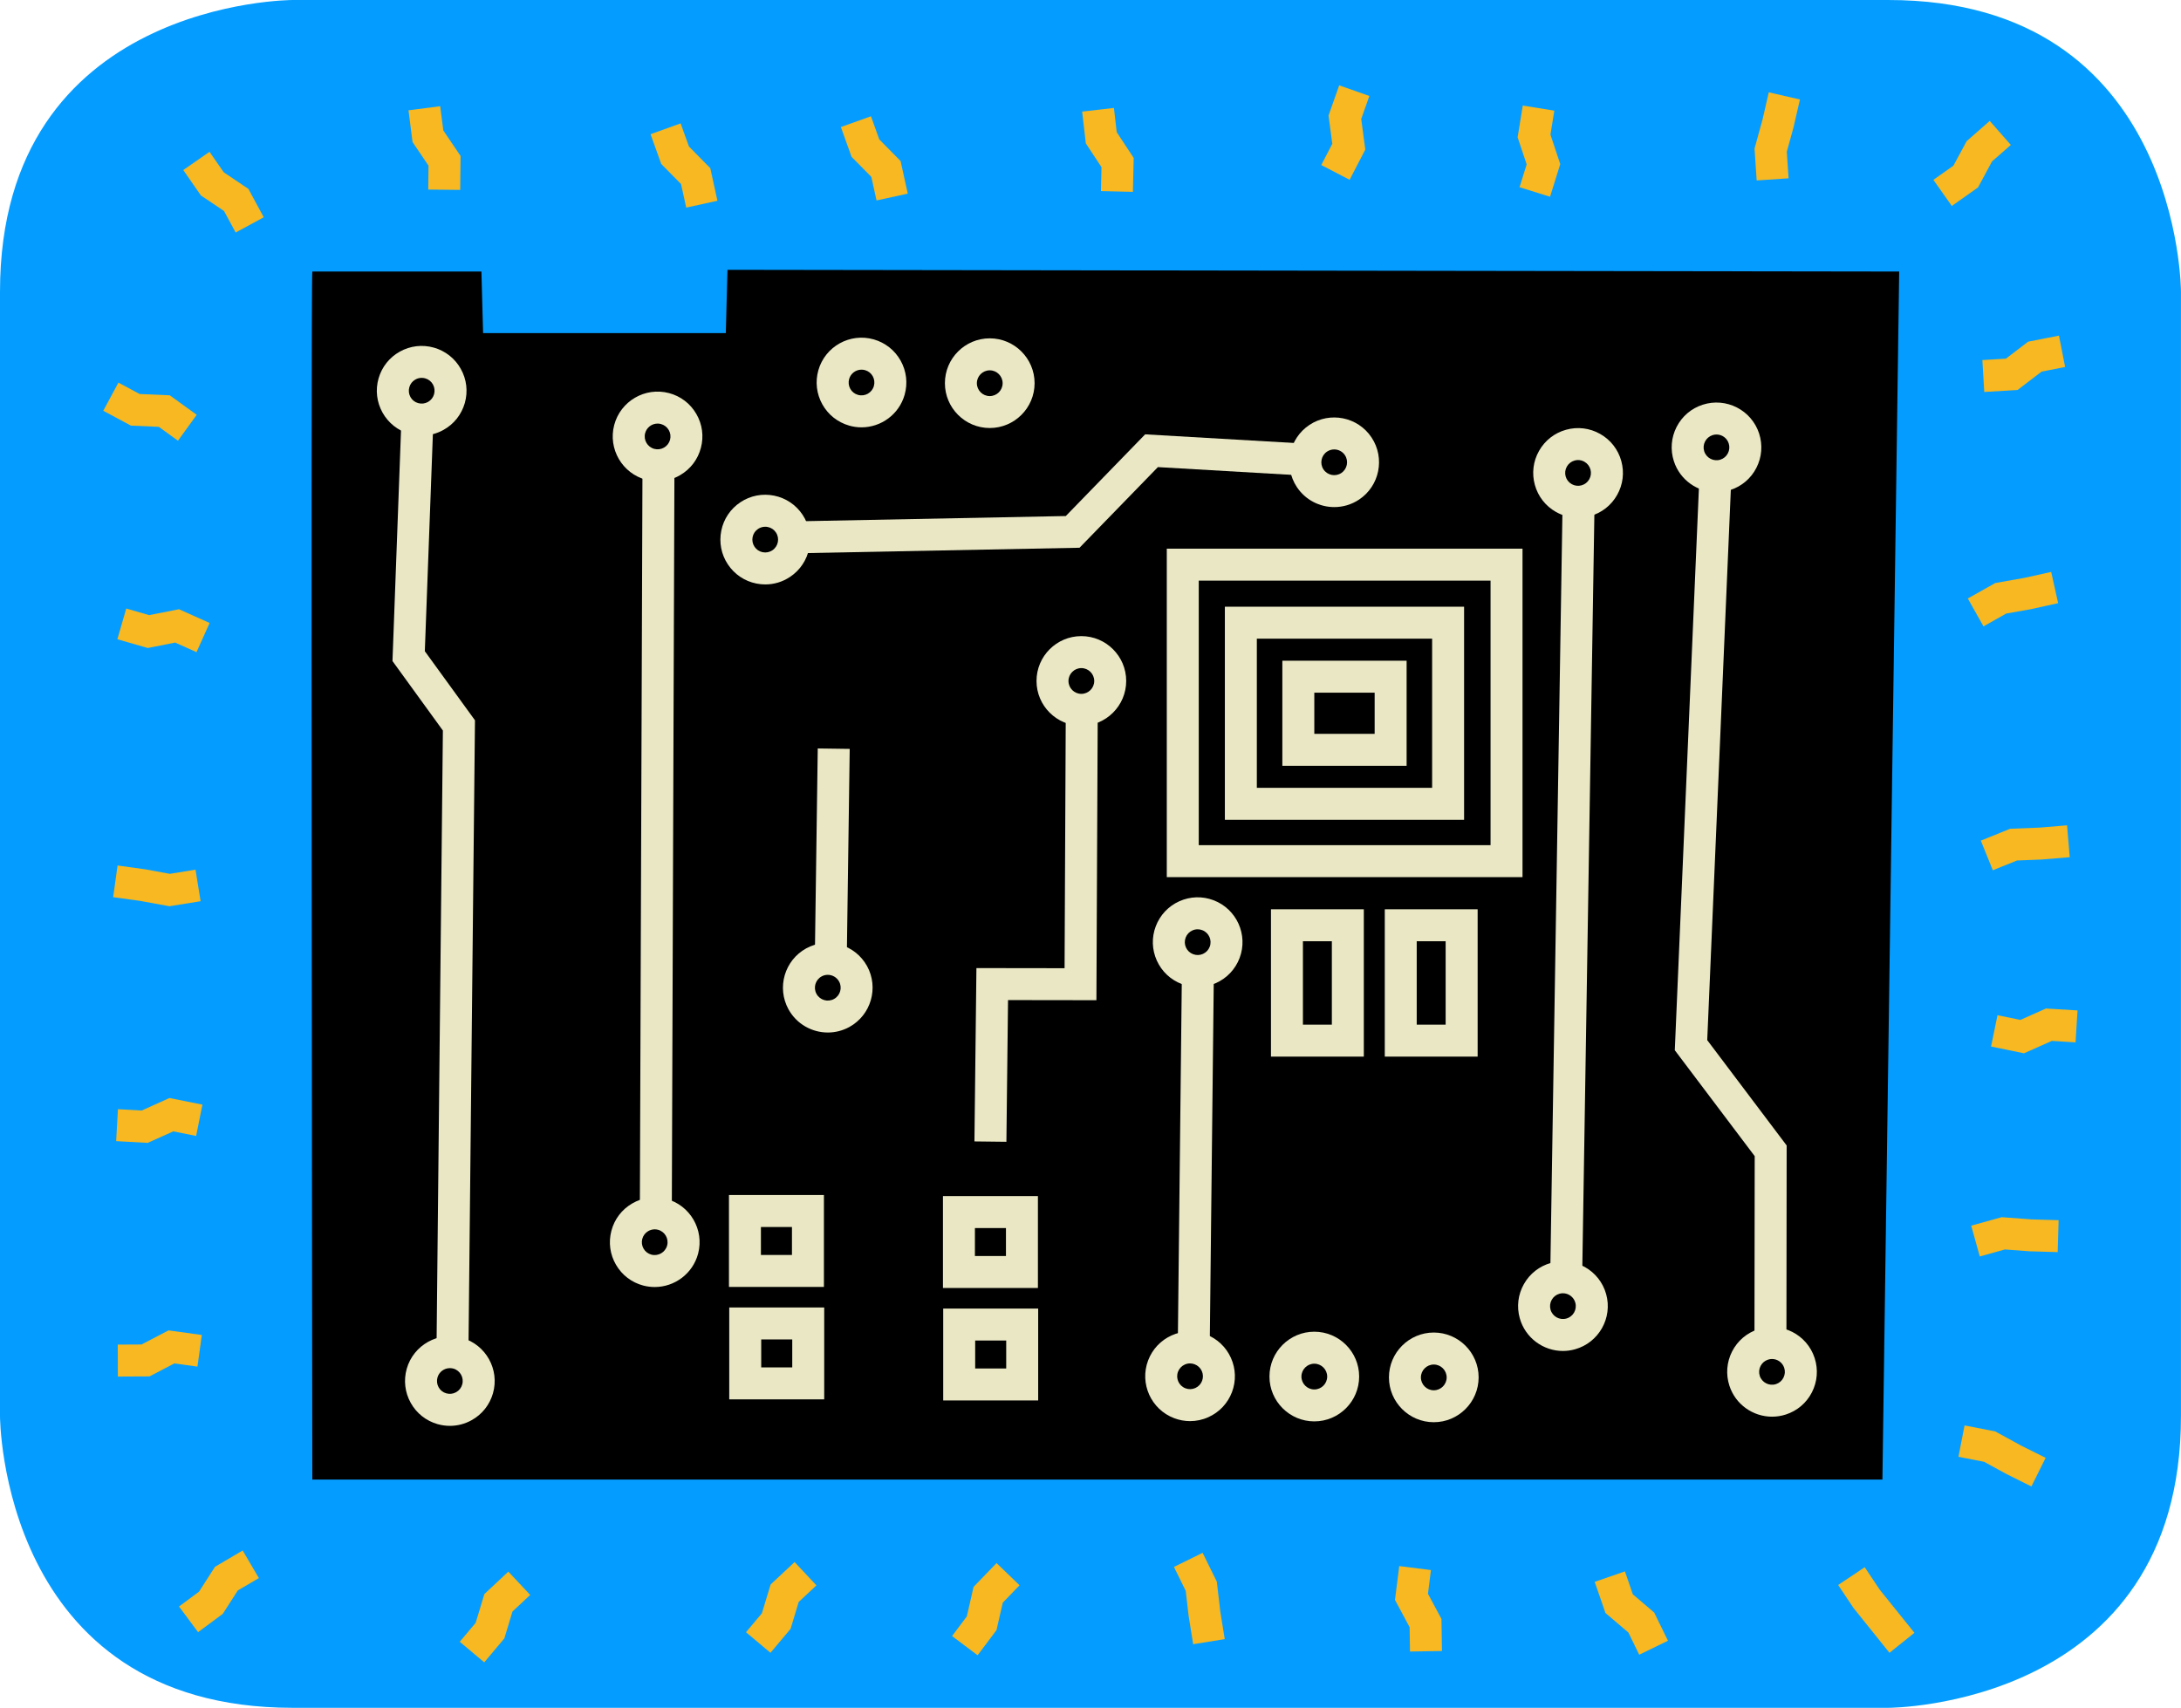
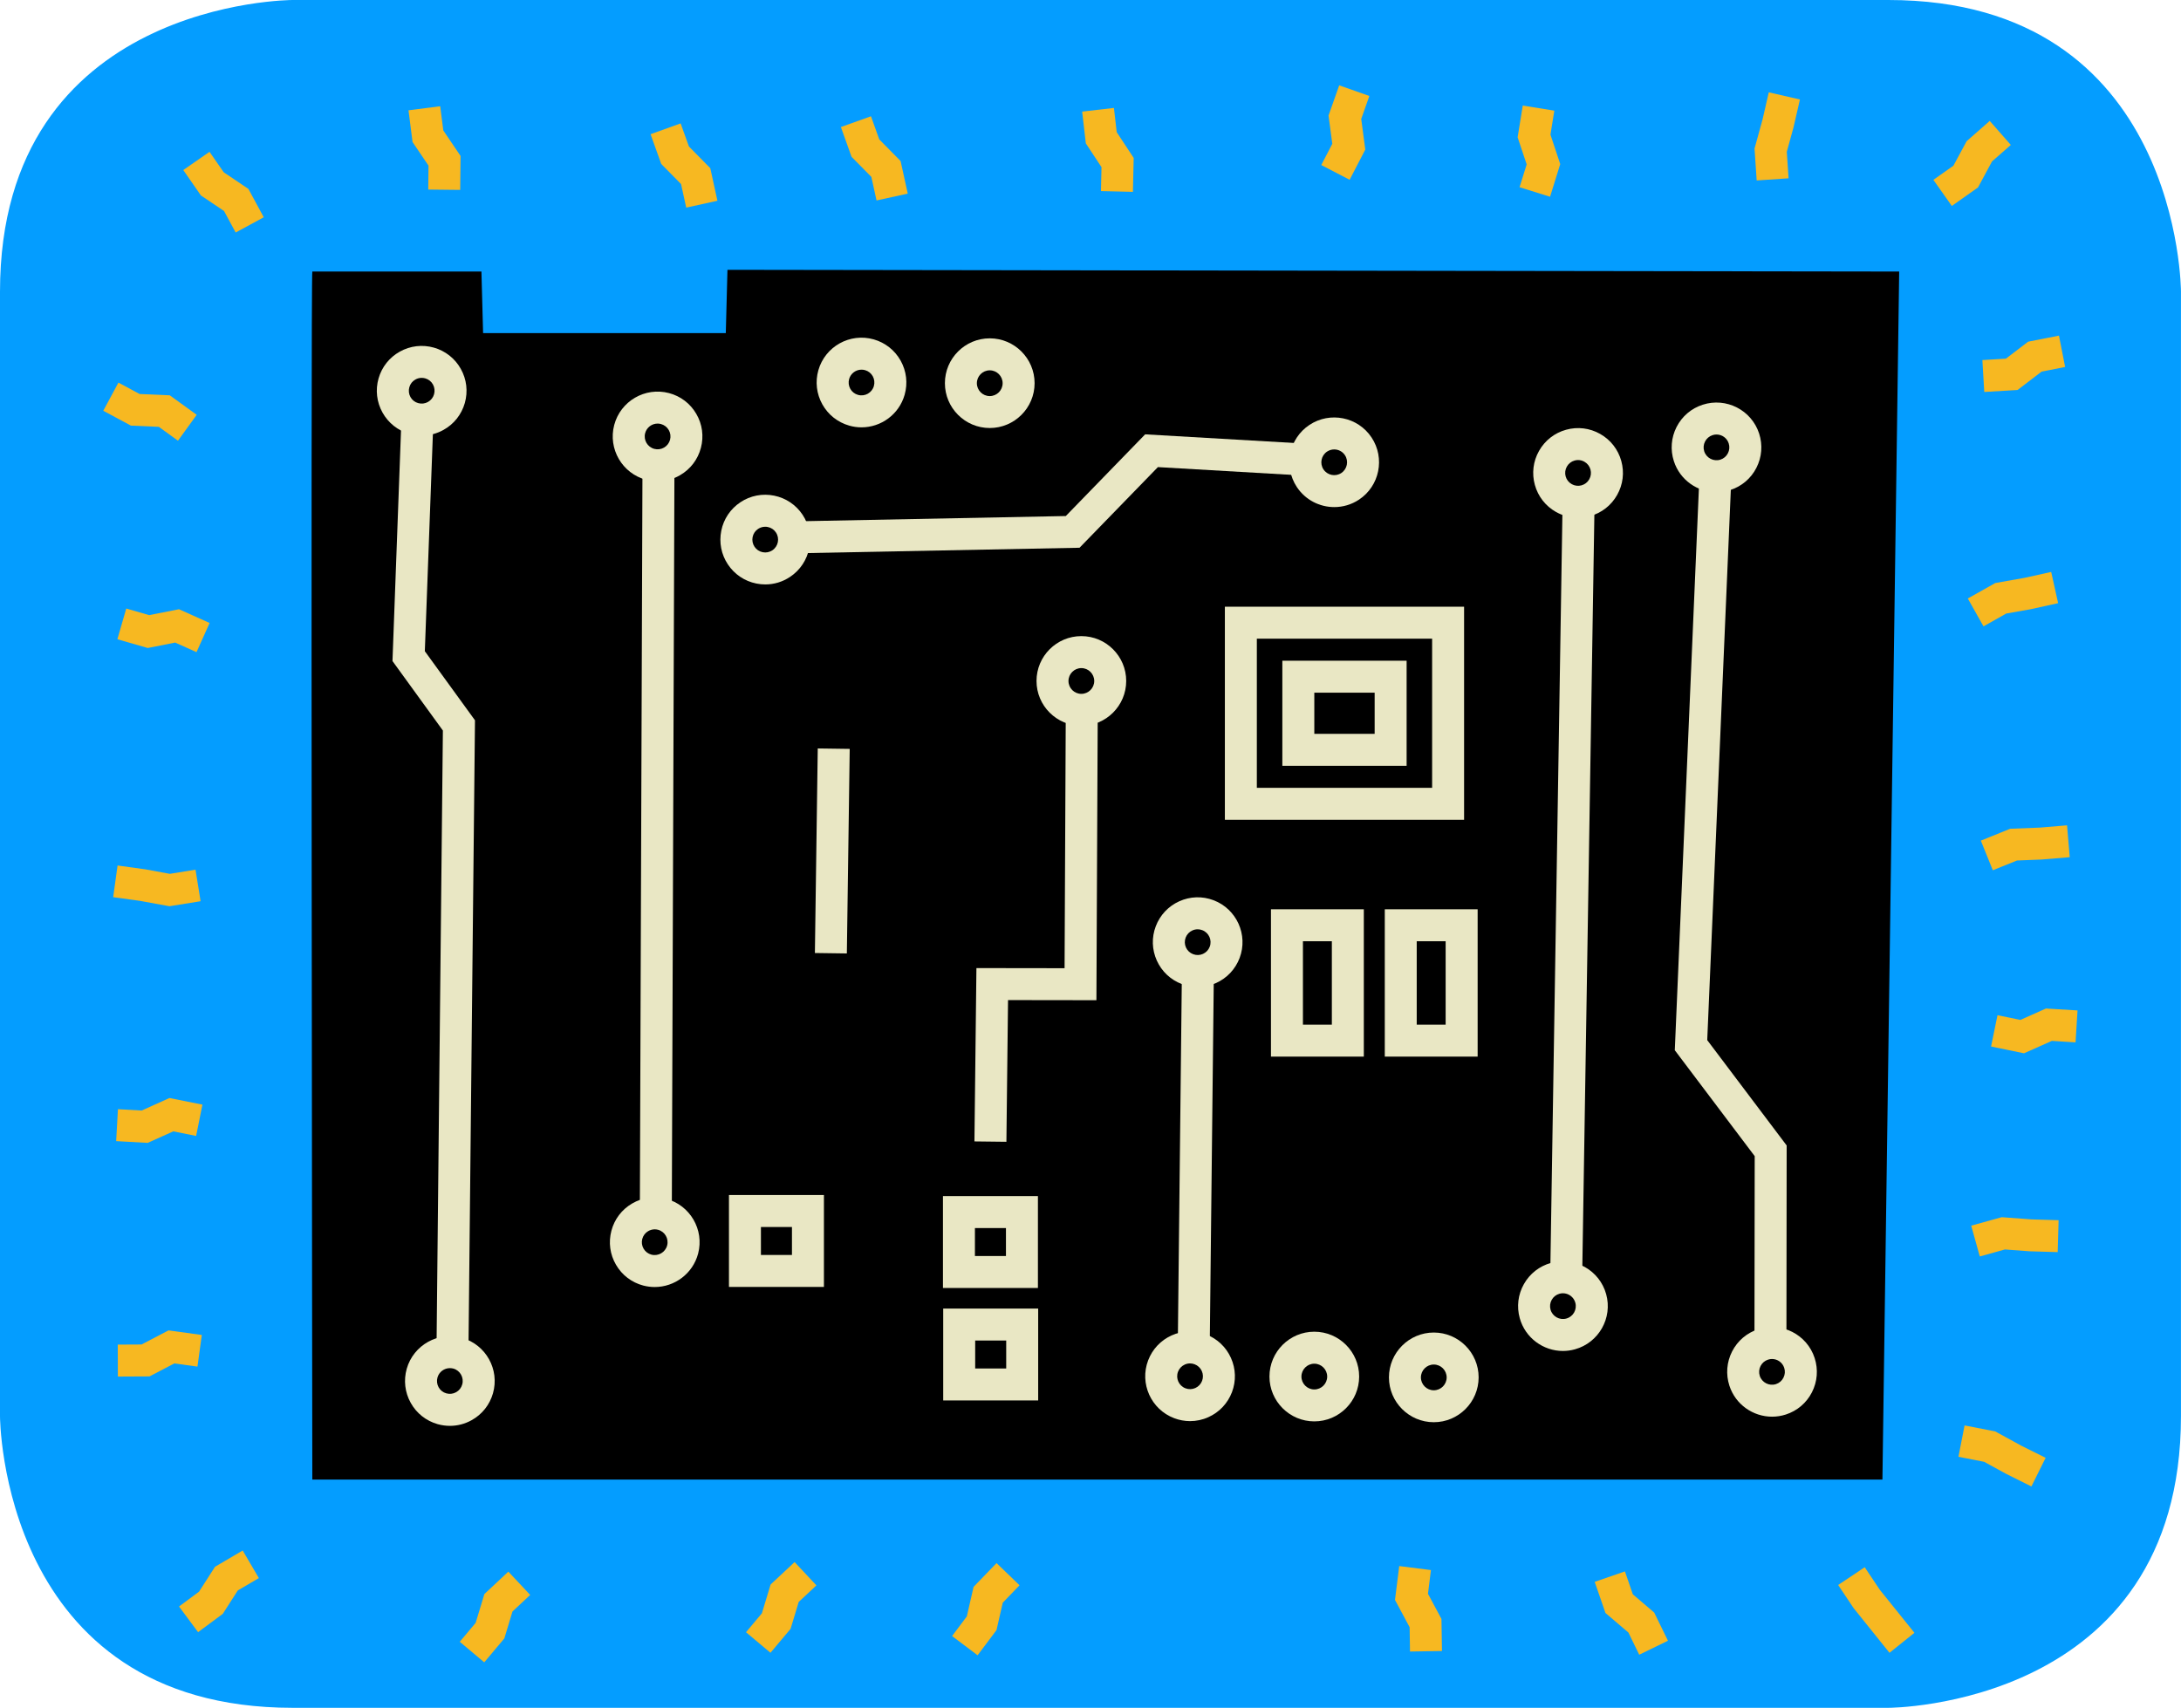
<svg xmlns="http://www.w3.org/2000/svg" version="1.1" x="0px" y="0px" viewBox="0 0 682.34 534.35" style="enable-background:new 0 0 682.34 534.35;" xml:space="preserve">
  <style type="text/css">
	.st0{fill:#0154D5;}
	.st1{fill:#EE8019;}
	.st2{fill:#F0BC00;}
	.st3{fill:#E679A6;}
	.st4{fill:#E9E7C4;}
	.st5{fill:#F5C200;}
	.st6{fill:#00913E;}
	.st7{fill:#028B3F;}
	.st8{fill:#DC0816;}
	.st9{fill:#EA7AAC;}
	.st10{fill:#EB79AC;}
	.st11{fill:#020304;}
	.st12{fill:#049DFF;}
	.st13{fill:#CA6820;}
	.st14{display:none;fill:none;stroke:#000000;stroke-width:1.5;stroke-linecap:square;stroke-miterlimit:10;}
	.st15{fill:none;stroke:#000000;stroke-width:1.5;stroke-linecap:square;stroke-miterlimit:10;}
	.st16{display:none;}
	.st17{display:inline;}
	.st18{fill:none;stroke:#FEF1E2;stroke-width:7;stroke-miterlimit:10;}
	.st19{display:inline;fill:none;stroke:#FEF1E2;stroke-width:7;stroke-miterlimit:10;}
	.st20{fill:#008B3F;}
	.st21{fill:#F6C200;}
	.st22{fill:#F7B821;}
	.st23{fill:#B76032;}
	.st24{fill:#010101;}
	.st25{fill:#295CA8;}
	.st26{fill:#FEF1E2;}
	.st27{fill:#F39126;}
	.st28{fill:#EDEBC8;}
	.st29{fill:#1D1D1B;}
	.st30{fill:#EC79AC;}
	.st31{fill:#F5A67D;}
	.st32{filter:url(#Adobe_OpacityMaskFilter);}
	.st33{mask:url(#SVGID_1_);}
	.st34{fill:#00913F;}
	.st35{fill:#DC0C18;}
	.st36{fill:#6C2F10;}
	.st37{fill:#2D57A4;}
	.st38{stroke:#000000;stroke-miterlimit:10;}
	.st39{display:inline;fill:none;stroke:#0154D5;stroke-width:10;stroke-miterlimit:10;}
	.st40{display:inline;fill:none;stroke:#0154D5;stroke-width:10;stroke-linecap:square;stroke-miterlimit:10;}
	.st41{fill:#893E13;}
	.st42{fill:#191918;}
	.st43{fill:none;stroke:#E9E7C4;stroke-width:10;stroke-miterlimit:10;}
	.st44{fill:none;stroke:#F7B821;stroke-width:10;stroke-miterlimit:10;}
	.st45{fill:none;stroke:#0154D5;stroke-width:10;stroke-miterlimit:10;}
	.st46{fill:none;}
	.st47{fill:#F6B720;}
	.st48{fill:#FDF0E1;}
	.st49{fill:#025BC7;}
	.st50{clip-path:url(#SVGID_3_);}
	.st51{fill:none;stroke:#FBF3A0;stroke-width:1.296;stroke-miterlimit:10;}
	.st52{fill:#1F1332;}
	.st53{fill:#E69B23;}
	.st54{fill:#F08C25;}
	.st55{fill:#5B1A0E;}
	.st56{fill:#5D1A16;}
	.st57{fill:none;stroke:#5AFD06;stroke-width:0.907;stroke-miterlimit:10;}
	.st58{fill:#F3B5A9;}
	.st59{fill:#E4E1BF;}
	.st60{fill:#FFFFFF;}
	.st61{fill:#F3AD17;}
	.st62{fill:#E7E5C2;}
	.st63{fill:#1026B0;}
	.st64{fill:#EDBCD2;}
	.st65{clip-path:url(#SVGID_5_);}
	.st66{clip-path:url(#SVGID_5_);fill:#EDBCD2;}
	.st67{clip-path:url(#SVGID_7_);}
	.st68{fill:#EE6807;}
	.st69{fill:#E89C1F;}
	.st70{fill:#821987;}
	.st71{fill:#C4681F;}
	.st72{fill:#263238;}
	.st73{fill:#EBEBEB;}
	.st74{fill:none;stroke:#000000;stroke-width:8.495;stroke-miterlimit:10;}
	.st75{fill:#0491FF;}
	.st76{fill:#ED8019;}
	.st77{fill:#E6E4C1;}
	.st78{clip-path:url(#SVGID_9_);}
	.st79{fill:#049CFF;}
	.st80{fill:#DB0816;}
	.st81{clip-path:url(#SVGID_11_);}
	.st82{clip-path:url(#SVGID_13_);}
	.st83{fill:#1E1232;}
	.st84{fill:#E49924;}
	.st85{fill:none;stroke:#62FC06;stroke-width:0.306;stroke-miterlimit:10;}
	.st86{fill:none;stroke:#000000;stroke-width:8.129;stroke-miterlimit:10;}
	.st87{fill:none;stroke:#000000;stroke-width:0.531;stroke-miterlimit:10;}
	.st88{fill:none;stroke:#000000;stroke-width:7.772;stroke-miterlimit:10;}
	.st89{fill:#DC0816;stroke:#000000;stroke-width:7.822;stroke-miterlimit:10;}
	.st90{fill:#DC0816;stroke:#000000;stroke-width:9.467;stroke-miterlimit:10;}
	.st91{clip-path:url(#SVGID_15_);}
	.st92{opacity:0.79;clip-path:url(#SVGID_17_);fill:#E7E5C2;}
	.st93{fill:#DC0816;stroke:#000000;stroke-width:10;stroke-miterlimit:10;}
	.st94{clip-path:url(#SVGID_19_);}
	.st95{fill:#211232;}
	.st96{fill:#F77B00;}
	.st97{clip-path:url(#SVGID_21_);}
	.st98{fill:#F69225;}
	.st99{fill:#ECEAC6;}
	.st100{clip-path:url(#SVGID_23_);}
	.st101{fill:#711C13;}
	.st102{clip-path:url(#SVGID_25_);}
	.st103{clip-path:url(#SVGID_27_);}
	.st104{clip-path:url(#SVGID_27_);fill:#1026B0;}
	.st105{clip-path:url(#SVGID_27_);fill:#EE6807;}
	.st106{clip-path:url(#SVGID_27_);fill:#DC0816;}
	.st107{clip-path:url(#SVGID_27_);fill:#028B3F;}
	.st108{clip-path:url(#SVGID_29_);}
	.st109{clip-path:url(#SVGID_31_);}
	.st110{clip-path:url(#SVGID_33_);}
	.st111{fill:#EFEDCA;}
	.st112{fill:#561309;}
	.st113{fill:#85BE3F;}
	.st114{fill:none;stroke:#000000;stroke-width:10.905;stroke-miterlimit:10;}
	.st115{clip-path:url(#SVGID_35_);}
	.st116{fill:#76320A;}
	.st117{fill:#0490FF;}
	.st118{fill:#EFBB00;}
	.st119{fill:#DF2E1D;}
	.st120{fill:none;stroke:#000000;stroke-width:10.448;stroke-miterlimit:10;}
	.st121{fill:#008019;}
	.st122{clip-path:url(#SVGID_37_);}
	.st123{fill:#DE2C71;}
	.st124{fill:none;stroke:#000000;stroke-width:7.819;stroke-miterlimit:10;}
	.st125{fill:#E59D6C;}
	.st126{stroke:#000000;stroke-width:0.977;stroke-miterlimit:10;}
	.st127{fill:#602609;}
	.st128{fill:#726658;}
</style>
  <g id="KUEBIKO_BG">
</g>
  <g id="KUEBIKO_FARBE">
</g>
  <g id="FIREWORK_BG_1_">
</g>
  <g id="FIREWORK_FARBE">
</g>
  <g id="FIREWORK">
</g>
  <g id="PP_FARBE">
</g>
  <g id="PAP">
</g>
  <g id="NAZAR_BG">
</g>
  <g id="NAZAR_COLORS">
</g>
  <g id="NAZAR">
</g>
  <g id="WIKIQUOTE_BG">
</g>
  <g id="WIKIQUOTE_FARBE">
</g>
  <g id="WIKIQUOTE">
</g>
  <g id="WIKIVOYAGE_BG">
</g>
  <g id="WIKIVOYAGE_FARBE_1_">
</g>
  <g id="WIKIVOYAGE_1_">
</g>
  <g id="HAMSA_BG">
</g>
  <g id="HAMSA_FARBE">
</g>
  <g id="HAMSA">
</g>
  <g id="WWW_BG">
</g>
  <g id="WWW_FARBE_1_">
</g>
  <g id="WWW">
</g>
  <g id="FOTO_BG">
</g>
  <g id="FOTO_FARBE_1_">
</g>
  <g id="FOTO_1_">
</g>
  <g id="HUMAN_FIGURE_BG">
</g>
  <g id="HUMAN_FIGURE_FARBE">
</g>
  <g id="HUMAN_FIGURE">
</g>
  <g id="GLASSES_BG">
</g>
  <g id="GLASSES_FARBE">
</g>
  <g id="GLASSES">
</g>
  <g id="KINTSUGO_BG">
</g>
  <g id="KINTSUGI_FARBE">
</g>
  <g id="KINTSUGI">
</g>
  <g id="RANGOLI_BG">
</g>
  <g id="RANGOLI_FARBE">
</g>
  <g id="RANGOLI">
</g>
  <g id="HENNA_BG">
</g>
  <g id="HENNA_FARBE">
</g>
  <g id="HENNA">
</g>
  <g id="BASKETBALL_BG">
</g>
  <g id="BASKETBALL_FARBE_1_">
</g>
  <g id="BASKETBALL_FARBE">
</g>
  <g id="BASKETBALL">
    <g id="Ebene_42">
	</g>
  </g>
  <g id="RUG_BG">
</g>
  <g id="RUG_FARBE">
</g>
  <g id="RUG">
</g>
  <g id="KAABA_BG">
</g>
  <g id="KAABA_FARBE">
</g>
  <g id="KAABA">
</g>
  <g id="Wikinews_BG">
</g>
  <g id="WIKINEWS_FARBE">
</g>
  <g id="WIKINEWS">
</g>
  <g id="WIKIMEDIA_FOUNDATION_BG">
</g>
  <g id="WIKIMEDIA_FARBE">
</g>
  <g id="WIKIMEDIA">
</g>
  <g id="WIKIMEDIA_COMMONS">
</g>
  <g id="COMMONS_FARBE">
</g>
  <g id="COMMONS">
</g>
  <g id="BIWA_BG">
</g>
  <g id="BIWA_FARBE">
</g>
  <g id="BIWA">
</g>
  <g id="_x2B__BG">
</g>
  <g id="_x2B__FARBE">
</g>
  <g id="_x2B_">
</g>
  <g id="IBIS_OF_THOTH_BG">
</g>
  <g id="IBIS_OF_THOTH_FARBEN">
</g>
  <g id="IBIS_OF_THOTH">
</g>
  <g id="SERPENT_BG">
</g>
  <g id="SERPENT_FARBE">
</g>
  <g id="SERPENT">
</g>
  <g id="TREE_BG_1_">
</g>
  <g id="TREE_FARBEN">
</g>
  <g id="TREE_1_">
</g>
  <g id="BAPHO_BG_1_">
</g>
  <g id="BAPHO_FARBE">
</g>
  <g id="BAPHO">
</g>
  <g id="SALAM_BG">
</g>
  <g id="SALAM_FARBE">
</g>
  <g id="SALAM_1_">
</g>
  <g id="PAINTING_EASLE_BG">
</g>
  <g id="PAINTING_EASLE_FARBE">
</g>
  <g id="PAINTING_EASLE_FARBEN">
</g>
  <g id="WHEAT_BG">
</g>
  <g id="WHEAT_FARBE">
</g>
  <g id="WHEAT">
</g>
  <g id="SMILE_BG">
</g>
  <g id="SMILE_FARBE">
</g>
  <g id="SMILE">
</g>
  <g id="WIFI_BG">
</g>
  <g id="WIFI_FARBE">
</g>
  <g id="WIFI">
</g>
  <g id="WIND_BG">
</g>
  <g id="WIND_FARBEN">
</g>
  <g id="WIND">
</g>
  <g id="CHIC_x40_S_BG">
</g>
  <g id="CHIC_x40_S_FARBEN">
</g>
  <g id="CHIC_x40_S_1_">
</g>
  <g id="ESC_BG">
</g>
  <g id="ESC_FARBE">
</g>
  <g id="ESC">
</g>
  <g id="SPRAYCAN_BG">
</g>
  <g id="SPRAYCAN_FARBE">
</g>
  <g id="SPRAYCAN_1_">
</g>
  <g id="PACHAMAMA_BG">
</g>
  <g id="PACHAMAMA_FARBEN">
</g>
  <g id="PACHAMAMA">
</g>
  <g id="THUNDERBIRD_BG">
</g>
  <g id="THUNDERBIRD_FARBE_1_">
</g>
  <g id="THUNDERBIRD">
</g>
  <g id="MARSHA_BG">
</g>
  <g id="MARSHA_FARBE">
</g>
  <g id="MARSHA">
</g>
  <g id="ARROW_BG">
</g>
  <g id="ARROW_FARBE">
</g>
  <g id="ARROW">
</g>
  <g id="WKTK_BG_1_">
</g>
  <g id="WKTK_FARBE">
</g>
  <g id="WKTK">
</g>
  <g id="YALLAH_BG">
</g>
  <g id="YALLAH_COLOR">
</g>
  <g id="YALLAH">
</g>
  <g id="Ebene_130_Kopie_Kopie_Kopie">
</g>
  <g id="WIKIPEDIA_FARBE">
</g>
  <g id="WIKIPEDIA">
</g>
  <g id="WIKTIONARY_BG">
</g>
  <g id="WIKTIONARY">
</g>
  <g id="WIKTIONARY_1_">
</g>
  <g id="WIKIDATA_BG">
</g>
  <g id="WIKIDATA_FARBEN">
</g>
  <g id="WIKIDATA_1_">
</g>
  <g id="RAVEN_BG">
</g>
  <g id="RAVEN_FARBE">
</g>
  <g id="RAVEN">
</g>
  <g id="OWL_ATHENA_BG">
</g>
  <g id="OWL_ATHENA_BG_FARBE">
</g>
  <g id="OWL_ATHENA">
</g>
  <g id="GHYAMA_BG">
</g>
  <g id="GHYAMA_FARBE">
</g>
  <g id="GHYAMA">
</g>
  <g id="_x32_0_BG">
</g>
  <g id="_x32_0_FARBE">
</g>
  <g id="_x32__0">
</g>
  <g id="BRAILLE_BG">
</g>
  <g id="BRAILLE_FARBE">
</g>
  <g id="BRAILLE">
</g>
  <g id="EYE_OF_HORUS_BG_1_">
</g>
  <g id="EYE_OF_HORUS_FARBE">
</g>
  <g id="EYE_OF_HORUS">
</g>
  <g id="PARTY_ELEMENT_1">
</g>
  <g id="PARTY_ELEMENT_FARBEN">
</g>
  <g id="PARTY_ELEMENT">
</g>
  <g id="CAKE_BG">
</g>
  <g id="CAKE_FARBEN">
</g>
  <g id="CAKE">
</g>
  <g id="PAPERPLANE_BG">
</g>
  <g id="PAPERPLANE_FARBE">
</g>
  <g id="PAPERPLANE">
</g>
  <g id="INCUBATOR_BG">
</g>
  <g id="INCUBATOR_FARBEN_1_">
</g>
  <g id="INCUBATOR_1_">
</g>
  <g id="_x3D__BG">
</g>
  <g id="_x3D__FARBE">
</g>
  <g id="_x3D_">
</g>
  <g id="TECHNOLOGY_02_BG_1_">
</g>
  <g id="TECHNOLOGY_01_COLOR">
</g>
  <g id="TECHNOLOGY_01">
</g>
  <g id="TECHNOLOGY_02_BG">
    <path class="st12" d="M91.55,0C91.55,0,0,0,0,91.28v351.79c0,0,0,91.28,91.55,91.28h499.23c0,0,91.55,0,91.55-91.28V91.28   c0,0,0-91.28-91.55-91.28H91.55z" />
  </g>
  <g id="TECH_COLOR_02">
    <path d="M97.71,84.96c-0.52,1.61,0,377.98,0,377.98h491.22l5.24-377.98l-366.58-0.54l-0.52,19.81h-75.93l-0.52-19.27H97.71z" />
  </g>
  <g id="TECH_COLOR">
    <path class="st4" d="M269.52,133.71c-1.27,0-2.55-0.17-3.83-0.54c-3.6-1.03-6.59-3.39-8.42-6.67c-1.82-3.27-2.26-7.06-1.24-10.66   c2.12-7.44,9.89-11.77,17.33-9.65c3.6,1.03,6.59,3.39,8.42,6.67c1.82,3.27,2.26,7.06,1.24,10.66l0,0   C281.26,129.69,275.63,133.71,269.52,133.71z M269.53,115.66c-1.75,0-3.37,1.16-3.87,2.92c-0.29,1.03-0.17,2.12,0.35,3.06   c0.52,0.94,1.38,1.62,2.42,1.91c2.14,0.61,4.37-0.63,4.97-2.77l0,0c0.29-1.03,0.17-2.12-0.35-3.06c-0.52-0.94-1.38-1.62-2.42-1.91   C270.26,115.71,269.89,115.66,269.53,115.66z" />
    <path class="st4" d="M131.95,136.29c-1.29,0-2.59-0.18-3.86-0.54c-3.6-1.03-6.59-3.39-8.42-6.67c-1.82-3.27-2.26-7.06-1.24-10.66   c1.03-3.6,3.39-6.59,6.67-8.41c3.27-1.82,7.06-2.26,10.66-1.24c3.6,1.03,6.59,3.39,8.42,6.67c1.82,3.27,2.26,7.06,1.24,10.66l0,0   c-1.03,3.6-3.39,6.59-6.67,8.41C136.64,135.69,134.3,136.29,131.95,136.29z M131.92,118.23c-0.68,0-1.35,0.17-1.95,0.51   c-0.94,0.52-1.62,1.38-1.91,2.42c-0.29,1.03-0.17,2.12,0.35,3.06c0.52,0.94,1.38,1.62,2.42,1.91c1.04,0.29,2.12,0.17,3.06-0.36   s1.62-1.38,1.91-2.42l0,0c0.29-1.03,0.17-2.12-0.35-3.06c-0.52-0.94-1.38-1.62-2.42-1.91   C132.66,118.28,132.29,118.23,131.92,118.23z" />
    <path class="st4" d="M204.83,402.69c-1.18,0-2.38-0.15-3.57-0.46c-3.62-0.95-6.66-3.26-8.54-6.5c-1.89-3.24-2.4-7.01-1.44-10.64   c0.95-3.62,3.26-6.66,6.5-8.54c3.24-1.89,7.01-2.4,10.64-1.45c7.48,1.97,11.96,9.66,9.99,17.14v0   C216.74,398.53,211.05,402.69,204.83,402.69z M204.83,384.64c-0.7,0-1.4,0.19-2.02,0.55c-0.93,0.54-1.59,1.41-1.87,2.45   c-0.27,1.04-0.13,2.12,0.41,3.05c0.54,0.93,1.41,1.59,2.45,1.87c2.14,0.56,4.35-0.72,4.92-2.87c0.57-2.15-0.72-4.35-2.87-4.92   C205.52,384.68,205.17,384.64,204.83,384.64z" />
    <path class="st4" d="M140.76,446.13c-1.29,0-2.59-0.18-3.86-0.54c-3.6-1.03-6.59-3.39-8.41-6.67c-1.82-3.27-2.26-7.06-1.24-10.66   c2.12-7.44,9.89-11.77,17.33-9.65c7.44,2.12,11.77,9.89,9.65,17.33l0,0c-1.03,3.6-3.39,6.59-6.67,8.41   C145.45,445.53,143.12,446.13,140.76,446.13z M140.74,428.07c-1.75,0-3.37,1.16-3.87,2.92c-0.29,1.03-0.17,2.12,0.35,3.06   c0.52,0.94,1.38,1.62,2.42,1.91s2.12,0.17,3.06-0.36c0.94-0.52,1.62-1.38,1.91-2.42c0.61-2.14-0.64-4.37-2.77-4.97   C141.47,428.12,141.1,428.07,140.74,428.07z" />
    <path class="st4" d="M205.75,150.59c-1.2,0-2.41-0.16-3.6-0.47c-7.48-1.97-11.96-9.66-9.99-17.14c1.97-7.48,9.66-11.96,17.14-9.99   c3.62,0.95,6.66,3.26,8.54,6.5c1.89,3.24,2.4,7.01,1.44,10.64l0,0c-0.95,3.62-3.26,6.66-6.5,8.54   C210.62,149.94,208.2,150.59,205.75,150.59z M205.73,132.53c-1.78,0-3.42,1.2-3.89,3c-0.57,2.15,0.72,4.35,2.87,4.92   c1.04,0.27,2.12,0.13,3.05-0.41c0.93-0.54,1.59-1.41,1.87-2.45v0c0.27-1.04,0.13-2.12-0.41-3.05c-0.54-0.93-1.41-1.59-2.45-1.87   C206.41,132.57,206.07,132.53,205.73,132.53z" />
    <path class="st4" d="M417.44,158.66c-4.55,0-9.01-2.2-11.71-6.27c-4.27-6.45-2.51-15.17,3.94-19.44   c6.44-4.27,15.17-2.51,19.44,3.94c4.27,6.45,2.51,15.17-3.94,19.44l0,0C422.79,157.91,420.1,158.66,417.44,158.66z M417.41,140.62   c-0.76,0-1.54,0.22-2.22,0.67c-1.85,1.23-2.36,3.73-1.13,5.58c1.23,1.85,3.73,2.36,5.58,1.13l0,0c1.85-1.23,2.36-3.73,1.13-5.58   C420,141.25,418.72,140.62,417.41,140.62z" />
    <path class="st4" d="M239.44,182.86c-0.93,0-1.88-0.09-2.81-0.28c-3.67-0.74-6.83-2.87-8.91-5.99c-2.07-3.12-2.8-6.86-2.06-10.54   s2.87-6.83,5.99-8.91c3.12-2.07,6.87-2.8,10.54-2.06c3.67,0.74,6.83,2.87,8.91,5.99c4.27,6.45,2.51,15.17-3.94,19.44l0,0   C244.84,182.06,242.17,182.86,239.44,182.86z M239.4,164.81c-0.78,0-1.55,0.23-2.22,0.67c-0.9,0.59-1.51,1.5-1.72,2.56   c-0.21,1.05,0,2.13,0.59,3.02c0.59,0.9,1.5,1.51,2.56,1.72c1.06,0.21,2.13,0,3.02-0.59l0,0c1.85-1.23,2.36-3.73,1.13-5.58   c-0.59-0.9-1.5-1.51-2.56-1.72C239.94,164.83,239.67,164.81,239.4,164.81z" />
    <path class="st4" d="M448.57,444.99c-7.73,0-14.03-6.29-14.03-14.03c0-7.73,6.29-14.03,14.03-14.03c7.73,0,14.03,6.29,14.03,14.03   C462.59,438.7,456.3,444.99,448.57,444.99z M448.57,426.94c-2.22,0-4.03,1.81-4.03,4.03c0,2.22,1.81,4.03,4.03,4.03   s4.03-1.81,4.03-4.03C452.59,428.74,450.79,426.94,448.57,426.94z" />
-     <path class="st4" d="M259,323.06c-4.96,0-9.77-2.63-12.32-7.27c-3.72-6.78-1.24-15.32,5.54-19.05c6.78-3.72,15.32-1.24,19.05,5.54   l0,0c3.72,6.78,1.24,15.32-5.54,19.05C263.59,322.5,261.28,323.06,259,323.06z M258.97,305.01c-0.66,0-1.32,0.16-1.93,0.5   c-1.95,1.07-2.66,3.52-1.59,5.47c1.07,1.95,3.52,2.66,5.47,1.59c1.95-1.07,2.66-3.52,1.59-5.47l0,0   C261.77,305.76,260.39,305.01,258.97,305.01z" />
    <path class="st4" d="M338.31,227.09c-7.73,0-14.03-6.29-14.03-14.03s6.29-14.03,14.03-14.03c7.73,0,14.03,6.29,14.03,14.03   S346.04,227.09,338.31,227.09z M338.31,209.04c-2.22,0-4.03,1.81-4.03,4.03s1.81,4.03,4.03,4.03s4.03-1.81,4.03-4.03   S340.53,209.04,338.31,209.04z" />
    <path class="st4" d="M411.19,444.73c-7.73,0-14.03-6.29-14.03-14.03s6.29-14.03,14.03-14.03c7.73,0,14.03,6.29,14.03,14.03   S418.92,444.73,411.19,444.73z M411.19,426.68c-2.22,0-4.03,1.81-4.03,4.03s1.81,4.03,4.03,4.03s4.03-1.81,4.03-4.03   S413.41,426.68,411.19,426.68z" />
    <path class="st4" d="M537.03,154c-5.92,0-11.44-3.78-13.35-9.71c-1.15-3.56-0.85-7.36,0.85-10.7c1.71-3.34,4.61-5.81,8.17-6.96   c7.36-2.38,15.28,1.67,17.66,9.03c1.15,3.56,0.85,7.36-0.85,10.7c-1.7,3.34-4.61,5.81-8.17,6.96   C539.91,153.78,538.46,154,537.03,154z M537.02,135.95c-0.41,0-0.83,0.06-1.24,0.2c-1.02,0.33-1.86,1.04-2.35,2   c-0.49,0.96-0.58,2.05-0.25,3.07l0,0c0.68,2.11,2.96,3.27,5.07,2.59c1.02-0.33,1.86-1.04,2.34-2c0.49-0.96,0.58-2.05,0.25-3.07   C540.3,137.03,538.72,135.95,537.02,135.95z" />
    <path class="st4" d="M488.98,422.7c-6.14,0-11.8-4.07-13.52-10.28c-1-3.61-0.54-7.39,1.31-10.66c1.84-3.26,4.85-5.61,8.46-6.61   c7.46-2.07,15.2,2.31,17.27,9.77v0c2.07,7.45-2.32,15.2-9.77,17.26C491.47,422.53,490.21,422.7,488.98,422.7z M488.97,404.64   c-0.35,0-0.72,0.05-1.07,0.15c-1.04,0.29-1.9,0.96-2.43,1.9c-0.53,0.94-0.66,2.02-0.38,3.06c0.59,2.14,2.82,3.4,4.96,2.8   c2.14-0.59,3.4-2.82,2.8-4.96C492.36,405.81,490.73,404.64,488.97,404.64z" />
    <path class="st4" d="M493.68,162c-2.39,0-4.75-0.62-6.88-1.82c-3.26-1.84-5.61-4.85-6.61-8.46c-1-3.61-0.54-7.39,1.31-10.65   c1.84-3.26,4.85-5.61,8.46-6.61c3.61-1,7.39-0.54,10.66,1.31c3.26,1.84,5.61,4.85,6.61,8.46c1,3.61,0.54,7.39-1.31,10.65   c-1.84,3.26-4.85,5.61-8.46,6.61C496.21,161.83,494.94,162,493.68,162z M493.71,143.94c-0.36,0-0.72,0.05-1.08,0.15   c-1.04,0.29-1.9,0.96-2.43,1.9c-0.53,0.94-0.66,2.02-0.38,3.06c0.29,1.04,0.96,1.9,1.9,2.43c0.94,0.53,2.02,0.66,3.06,0.38   c1.04-0.29,1.9-0.96,2.43-1.9s0.66-2.02,0.38-3.06v0c-0.29-1.04-0.96-1.9-1.9-2.43C495.07,144.11,494.39,143.94,493.71,143.94z" />
    <path class="st4" d="M374.71,308.82c-1.68,0-3.36-0.31-4.97-0.92c-3.5-1.33-6.28-3.94-7.82-7.35c-1.54-3.42-1.66-7.23-0.33-10.73   c1.33-3.5,3.94-6.28,7.35-7.82c3.42-1.54,7.22-1.66,10.73-0.33c7.23,2.74,10.89,10.85,8.15,18.08c-1.33,3.5-3.94,6.28-7.35,7.82   C378.62,308.41,376.67,308.82,374.71,308.82z M374.7,290.76c-0.56,0-1.12,0.12-1.65,0.36c-0.98,0.44-1.73,1.24-2.11,2.24   c-0.38,1.01-0.35,2.1,0.09,3.08c0.44,0.98,1.24,1.73,2.25,2.11c1.01,0.38,2.1,0.35,3.08-0.09s1.73-1.24,2.11-2.24   c0.79-2.08-0.26-4.41-2.34-5.19C375.66,290.85,375.18,290.76,374.7,290.76z" />
    <path class="st4" d="M372.32,444.65c-1.68,0-3.36-0.31-4.97-0.92c-7.23-2.74-10.89-10.85-8.15-18.08c1.33-3.5,3.94-6.28,7.35-7.82   c3.42-1.54,7.23-1.66,10.73-0.33c3.5,1.33,6.28,3.94,7.82,7.35c1.54,3.42,1.66,7.23,0.33,10.73c-1.33,3.5-3.94,6.28-7.36,7.82   C376.23,444.24,374.28,444.65,372.32,444.65z M372.31,426.59c-0.56,0-1.12,0.12-1.65,0.36c-0.98,0.44-1.73,1.24-2.11,2.24   c-0.79,2.08,0.26,4.41,2.34,5.19c1.01,0.38,2.1,0.35,3.08-0.09c0.98-0.44,1.73-1.24,2.11-2.24v0c0.38-1.01,0.35-2.1-0.09-3.08   c-0.44-0.98-1.24-1.73-2.25-2.11C373.27,426.68,372.79,426.59,372.31,426.59z" />
    <path class="st4" d="M554.4,443.26c-5.92,0-11.44-3.78-13.35-9.71c-1.15-3.56-0.85-7.36,0.85-10.7c1.71-3.34,4.61-5.81,8.17-6.96   c7.35-2.38,15.28,1.67,17.66,9.03c1.15,3.56,0.85,7.36-0.85,10.7c-1.7,3.34-4.61,5.81-8.17,6.96   C557.28,443.04,555.83,443.26,554.4,443.26z M554.39,425.21c-0.41,0-0.83,0.06-1.24,0.2c-1.02,0.33-1.86,1.04-2.35,2   c-0.49,0.96-0.58,2.05-0.25,3.07l0,0c0.68,2.11,2.96,3.27,5.07,2.59c1.02-0.33,1.86-1.04,2.34-2c0.49-0.96,0.58-2.05,0.25-3.07   C557.67,426.3,556.09,425.21,554.39,425.21z" />
    <path class="st4" d="M309.65,133.92c-7.73,0-14.03-6.29-14.03-14.03s6.29-14.03,14.03-14.03c7.73,0,14.03,6.29,14.03,14.03   S317.38,133.92,309.65,133.92z M309.65,115.87c-2.22,0-4.03,1.81-4.03,4.03s1.81,4.03,4.03,4.03s4.03-1.81,4.03-4.03   S311.87,115.87,309.65,115.87z" />
    <rect x="85.92" y="256.82" transform="matrix(3.527810e-03 -1 1 3.527810e-03 -56.95 466.486)" class="st4" width="239.35" height="10" />
    <rect x="368.93" y="274.68" transform="matrix(0.016 -1 1 0.016 204.362 766.926)" class="st4" width="245.47" height="10" />
    <polygon class="st4" points="558.89,423.34 548.89,423.33 548.97,361.74 523.97,328.6 531.82,145.62 541.81,146.05 534.12,325.44    558.97,358.4  " />
    <polygon class="st4" points="146.52,426.64 136.52,426.53 138.56,228.57 122.79,206.83 125.66,129.27 135.66,129.64 132.91,203.75    148.6,225.37  " />
    <polygon class="st4" points="247.78,173.14 247.59,163.15 333.44,161.46 358.27,135.9 413.12,139.08 412.54,149.07 362.26,146.15    337.74,171.38  " />
    <rect x="313.79" y="359.16" transform="matrix(0.011 -1 1 0.011 5.83 734.212)" class="st4" width="120.25" height="10" />
    <polygon class="st4" points="314.86,357.25 304.86,357.13 305.48,302.9 333.06,302.94 333.44,221.27 343.44,221.32 343.02,312.95    315.37,312.91  " />
    <rect x="228.35" y="261.26" transform="matrix(0.014 -1 1 0.014 -9.512 522.874)" class="st4" width="64" height="10" />
-     <path class="st4" d="M476.33,274.44H365.04V171.67h111.29V274.44z M375.04,264.44h91.29v-82.77h-91.29V264.44z" />
    <path class="st4" d="M458.05,256.5h-74.84v-66.67h74.84V256.5z M393.21,246.5h54.84v-46.67h-54.84V246.5z" />
    <path class="st4" d="M440.07,239.61h-38.88v-32.88h38.88V239.61z M411.19,229.61h18.88v-12.88h-18.88V229.61z" />
    <path class="st4" d="M426.68,330.6h-29.05v-46.1h29.05V330.6z M407.63,320.6h9.05v-26.1h-9.05V320.6z" />
    <path class="st4" d="M462.29,330.6h-29.05v-46.1h29.05V330.6z M443.23,320.6h9.05v-26.1h-9.05V320.6z" />
    <path class="st4" d="M257.77,402.66h-29.71V373.9h29.71V402.66z M238.06,392.66h9.71v-8.75h-9.71V392.66z" />
    <path class="st4" d="M324.72,402.99h-29.71v-28.75h29.71V402.99z M305.01,392.99h9.71v-8.75h-9.71V392.99z" />
-     <path class="st4" d="M257.86,437.84h-29.71v-28.75h29.71V437.84z M238.15,427.84h9.71v-8.75h-9.71V427.84z" />
    <path class="st4" d="M324.8,438.18h-29.71v-28.75h29.71V438.18z M305.09,428.18h9.71v-8.75h-9.71V428.18z" />
    <g>
      <polygon class="st22" points="484.95,61.56 475.4,58.58 477.63,51.44 474.8,42.96 476.41,33.03 486.28,34.62 485.07,42.13     488.13,51.34   " />
      <polygon class="st22" points="422.24,56.25 413.37,51.64 416.82,44.99 415.64,36.15 418.98,26.7 428.41,30.03 425.87,37.22     427.14,46.8   " />
      <polygon class="st22" points="549.59,56.46 548.92,46.47 551.44,37.32 553.37,28.89 563.12,31.13 561.11,39.86 559.01,47.49     559.57,55.79   " />
      <polygon class="st22" points="620.79,122.64 620.2,112.66 627.56,112.22 634.51,106.91 644.16,105.01 646.09,114.82     638.73,116.27 631.21,122.02   " />
      <polygon class="st22" points="610.64,64.44 604.87,56.27 611.14,51.84 615.27,44.18 622.5,37.83 629.1,45.35 623.22,50.5     618.83,58.65   " />
      <polygon class="st22" points="53.01,283.55 43.81,281.87 35.41,280.71 36.78,270.8 45.51,272.01 53.12,273.41 61.17,272.11     62.76,281.98   " />
      <polygon class="st22" points="61.48,204.05 54.81,201.05 46.22,202.75 36.72,200.01 39.5,190.4 46.66,192.47 55.99,190.62     65.58,194.92   " />
      <polygon class="st22" points="620.55,195.98 615.64,187.26 624.24,182.42 633.44,180.79 641.73,178.95 643.9,188.72     635.29,190.62 627.66,191.97   " />
      <polygon class="st22" points="623.46,272.29 619.72,263.02 628.89,259.31 638.24,258.94 646.69,258.23 647.53,268.2     638.75,268.93 631.03,269.24   " />
      <polygon class="st22" points="633.23,329.56 622.92,327.44 624.93,317.64 632.09,319.12 640.09,315.55 649.97,316.15     649.35,326.14 641.93,325.68   " />
      <polygon class="st22" points="354.44,60.03 344.44,59.79 344.61,52.3 339.71,44.86 338.56,34.92 348.5,33.77 349.37,41.35     354.68,49.41   " />
      <polygon class="st22" points="143.98,59.42 133.98,59.31 134.06,51.82 129.07,44.44 127.8,34.51 137.72,33.24 138.69,40.81     144.09,48.8   " />
      <polygon class="st22" points="274.23,62.72 272.61,55.35 266.41,49.06 263.08,39.75 272.49,36.38 275.08,43.61 281.76,50.39     284,60.58   " />
      <polygon class="st22" points="214.69,64.96 213.07,57.59 206.87,51.29 203.53,41.99 212.94,38.61 215.54,45.84 222.22,52.62     224.45,62.81   " />
      <polygon class="st22" points="55.68,137.89 49.69,133.55 40.96,133.17 32.31,128.52 37.05,119.71 43.68,123.28 53.12,123.69     61.54,129.79   " />
      <polygon class="st22" points="73.73,72.75 70.09,66.02 62.85,61.15 57.34,53.2 65.55,47.5 69.99,53.9 77.71,59.1 82.52,67.98       " />
      <polygon class="st22" points="241.05,517.13 233.39,510.7 238.36,504.78 241.09,495.77 248.59,488.75 255.42,496.04     249.88,501.23 247.34,509.64   " />
      <polygon class="st22" points="151.5,520.12 143.84,513.69 148.81,507.77 151.54,498.76 159.04,491.74 165.87,499.03     160.33,504.22 157.79,512.63   " />
      <polygon class="st22" points="61.97,510.68 56.01,502.65 62.27,498.01 67.27,490.22 75.93,485.13 80.99,493.76 74.39,497.63     69.7,504.95   " />
      <polygon class="st22" points="36.88,430.71 36.84,420.71 44.29,420.67 52.72,416.26 63.14,417.69 61.78,427.59 54.53,426.6     46.77,430.66   " />
-       <polygon class="st22" points="373.29,514.45 371.87,505.59 370.96,497.75 367.28,490.27 376.25,485.86 380.69,494.88     381.79,504.32 383.17,512.86   " />
      <polygon class="st22" points="441.13,516.74 441.01,509.13 436.43,500.59 437.76,490 447.68,491.25 446.75,498.67 450.97,506.54     451.13,516.58   " />
      <polygon class="st22" points="305.85,517.91 297.86,511.9 302.48,505.74 304.59,496.51 311.78,489.07 318.97,496.01     313.72,501.46 311.76,510.04   " />
      <polygon class="st22" points="46.21,357.59 36.34,357.04 36.9,347.05 44.33,347.47 53.01,343.55 63.33,345.62 61.36,355.42     54.2,353.99   " />
      <polygon class="st22" points="512.84,517.74 509.46,510.8 502.28,504.68 498.91,494.94 508.37,491.67 510.84,498.84     517.53,504.55 521.83,513.36   " />
      <polygon class="st22" points="591.14,517.14 579.91,503.15 575.08,495.92 583.39,490.36 588.1,497.41 598.94,510.88   " />
      <polygon class="st22" points="635.54,465.09 627.64,461.15 620.76,457.38 612.71,455.81 614.63,446 624.2,447.86 632.36,452.33     639.99,456.13   " />
      <polygon class="st22" points="619.39,393.13 616.71,383.49 626.25,380.84 635.58,381.53 644.05,381.78 643.76,391.77     634.95,391.51 627.25,390.94   " />
    </g>
  </g>
  <g id="MOON_BG">
</g>
  <g id="MOON_COLOR">
</g>
  <g id="MOON">
</g>
  <g id="BRAIN_BG">
</g>
  <g id="BRAIN_COLOR">
</g>
  <g id="BRAIN">
</g>
  <g id="FOOTBALL_BG">
</g>
  <g id="FOOTBALL_COLOR">
</g>
  <g id="FOOTBALL">
</g>
  <g id="COOKING_BG">
</g>
  <g id="COOKING_COLOR">
</g>
  <g id="COOKING">
</g>
  <g id="FLAMENCO_BG">
</g>
  <g id="FLAMENCO_COLOR">
</g>
  <g id="FLAMENCO">
</g>
  <g id="WANDERGESELLE_BG">
</g>
  <g id="WANDERGESELLE_COLOR">
</g>
  <g id="WANDERGESELLE">
</g>
  <g id="MARIONETTE_BG">
</g>
  <g id="MARIONETTE_FARBE">
</g>
  <g id="MARIONETTE">
</g>
  <g id="WORKING_TOGETHER_BG">
</g>
  <g id="WORKING_TOGETHER_COLOR">
</g>
  <g id="WORKING">
</g>
  <g id="_x32_0-2_BG">
</g>
  <g id="_x32_0-2">
</g>
  <g id="_x32_0-3_COLOR">
</g>
  <g id="_x32_0-3">
</g>
  <g id="_x32_0-4_BG">
</g>
  <g id="_x32_0-4">
</g>
  <g id="SALAM_2_BG">
</g>
  <g id="SALAM_2">
</g>
  <g id="COLOR_PALETTE">
</g>
  <g id="TAGS">
</g>
</svg>